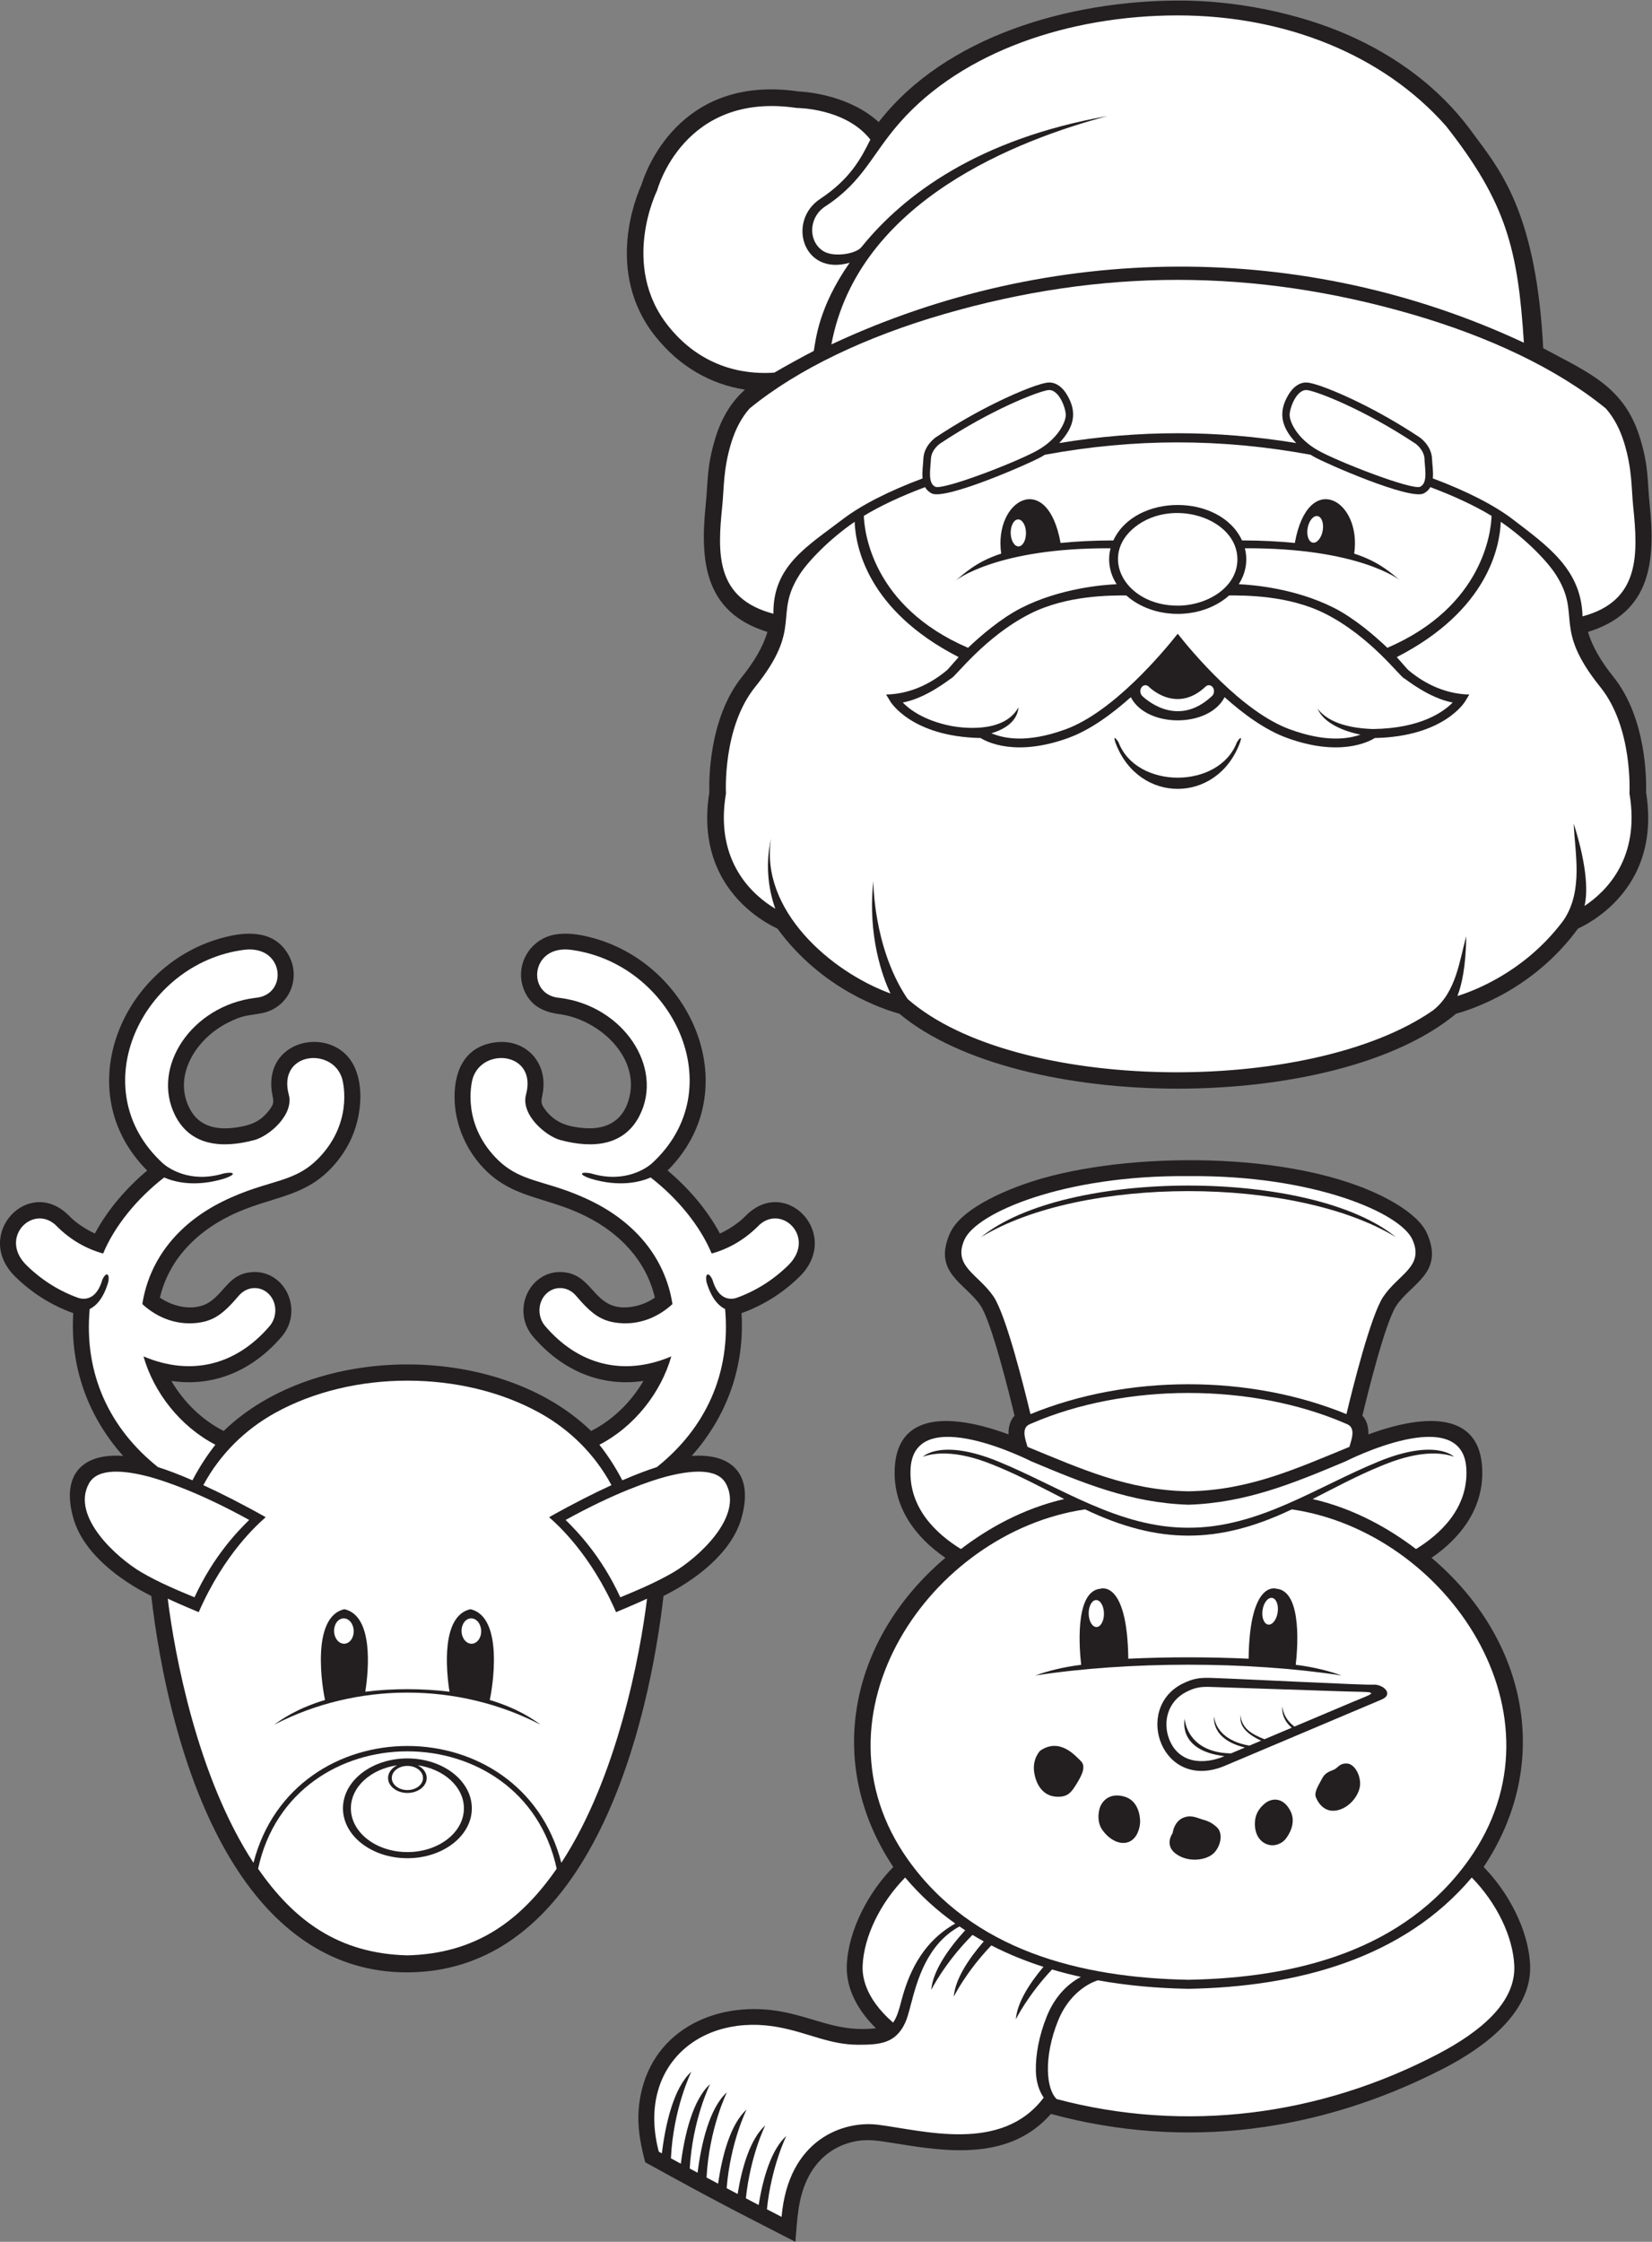
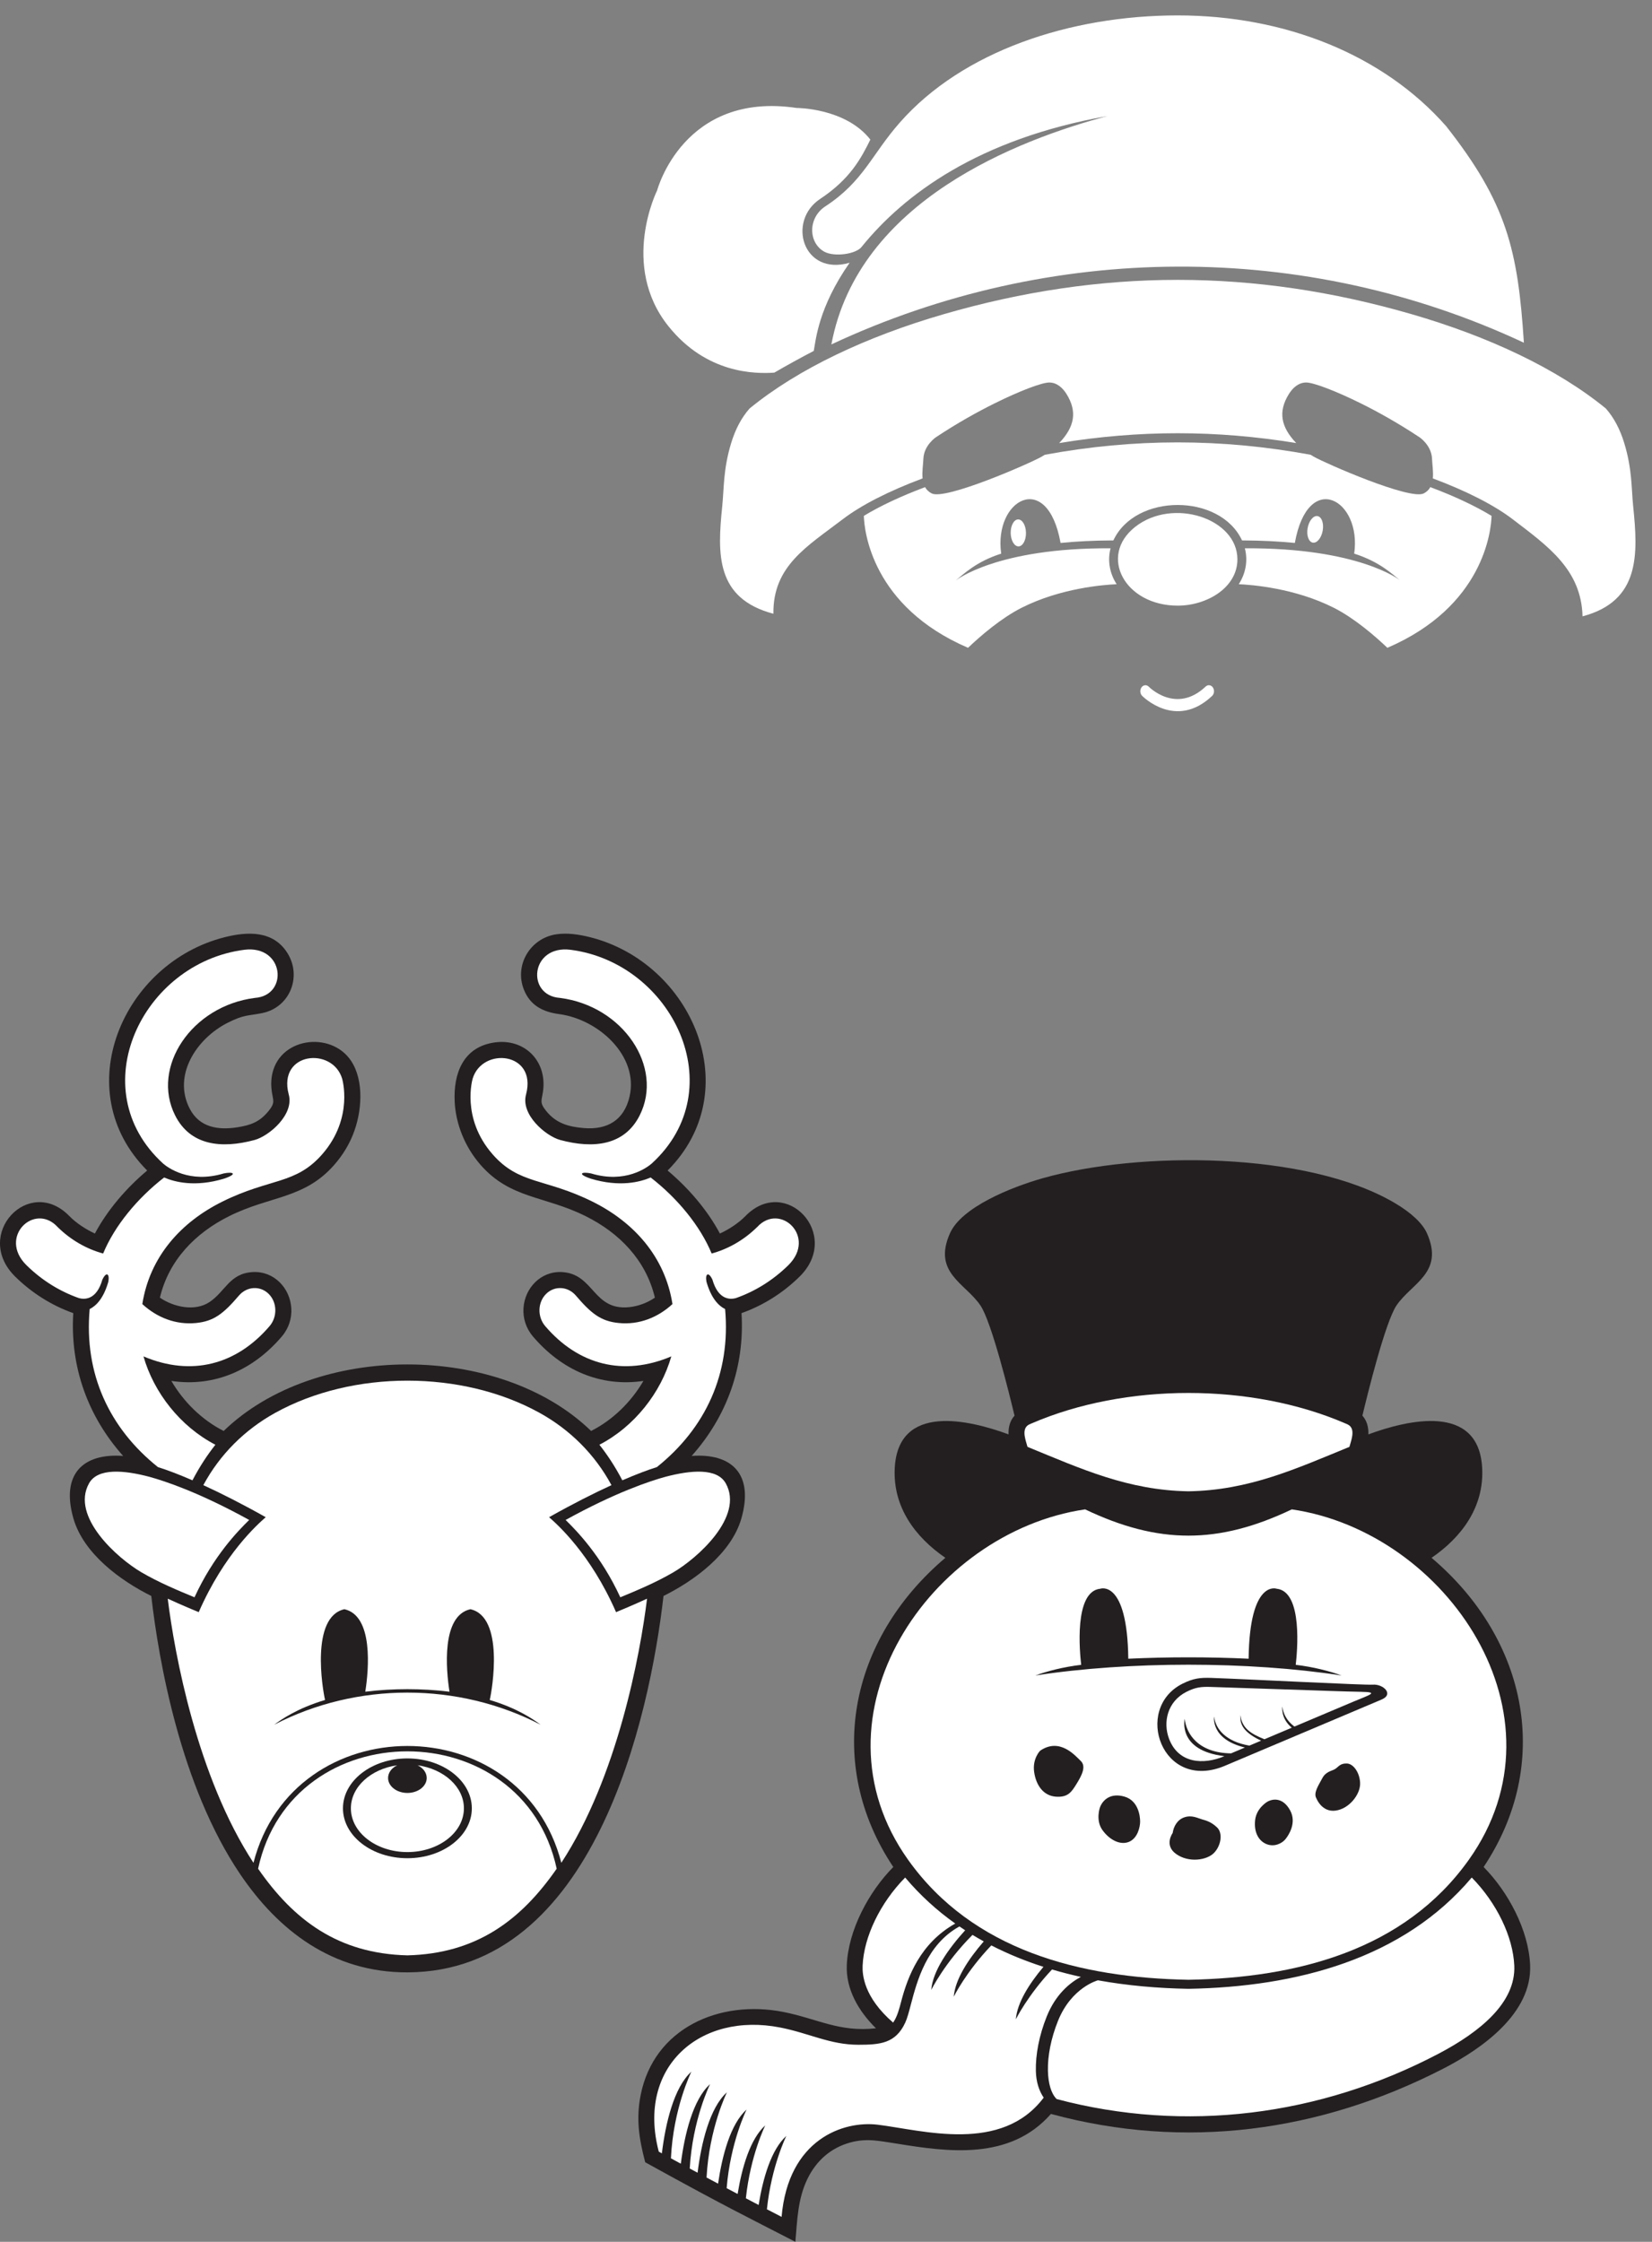
<svg xmlns="http://www.w3.org/2000/svg" viewBox="0 0 728.067 987.76" height="987.76" width="728.067" xml:space="preserve" id="svg2" version="1.1">
  <rect x="0" y="0" width="728.067" height="987.76" fill="#808080" stroke="none" />
  <defs id="defs6" />
  <g transform="matrix(1.333,0,0,-1.333,0,987.76)" id="g10">
    <g transform="scale(0.1)" id="g12">
      <path id="path14" style="fill:#231f20;fill-opacity:1;fill-rule:nonzero;stroke:none" d="m 898.645,3802.05 c -2.485,16.98 -2.497,32.97 -0.407,47.79 18.508,131.22 195.142,154.48 262.322,53.95 43.6,-65.24 36.98,-169.37 5.56,-246.16 -13.09,-31.99 -32.49,-65.22 -60.8,-97.6 -98.7,-112.93 -210.965,-101.96 -346.847,-169.38 -112.567,-55.85 -200.266,-145.73 -229.817,-269.87 45.192,-31.15 115.645,-46.68 163.832,-14.64 53.035,35.27 66.262,95 143.25,99.22 70.59,3.87 123.742,-53.47 127.414,-120.32 v 0 c 1.743,-31.78 -7.797,-64.95 -31.558,-92.78 -94.117,-110.21 -221.688,-167.83 -365.047,-146.67 40.57,-69.46 101.016,-129.02 172.949,-165.45 302.794,293.25 912.094,293.25 1214.874,0 71.94,36.43 132.38,95.99 172.95,165.45 -143.36,-21.16 -270.93,36.46 -365.05,146.67 -23.76,27.83 -33.29,61 -31.56,92.78 v 0 c 3.67,66.85 56.83,124.19 127.42,120.32 106.4,-5.83 101.85,-128.05 222.08,-116 30.15,3.03 60.54,14.56 85,31.42 -29.55,124.14 -117.25,214.02 -229.82,269.87 -135.88,67.42 -248.14,56.45 -346.84,169.38 -52.89,60.52 -81.84,136.83 -85.29,208.49 -4.49,93.19 28.03,181.14 132.13,195.82 99.53,14.03 174.46,-62.25 159.84,-162.29 h -0.01 c -4.43,-30.42 -12.16,-36.31 11,-64.75 32.91,-40.4 73.22,-51.62 123.62,-55.95 77.78,-6.68 133.93,25.86 151.82,104.93 30.15,133.2 -102.16,254.41 -233.06,271.76 -53.36,7.07 -95.42,28.32 -116.33,80.53 -32.23,80.45 19.59,169.64 106.23,183.12 36.46,5.68 75.87,-0.32 112.1,-9.4 337.61,-84.63 520.69,-506.82 256.65,-771.32 68.39,-57.38 130.88,-129.55 172.93,-208.26 29.18,13.35 62.12,34.81 84.36,57.68 133.1,136.84 320.14,-61.19 179.09,-200.03 -54.61,-53.76 -120.21,-95.25 -192.02,-120.73 10.88,-177.16 -47.98,-341.11 -164.91,-472.02 132.74,9.69 206.32,-59.97 164.5,-206.37 -33.44,-117.04 -156.63,-206.4 -257.5,-256.48 -45.84,-400.42 -229.62,-1242.494 -846.74,-1244.147 -248.21,-0.672 -427.292,138.897 -552.913,324.617 -196.492,290.53 -269.149,703.53 -293.875,919.53 -100.879,50.08 -224.063,139.44 -257.5,256.48 -41.82,146.4 31.758,216.06 164.492,206.37 -116.926,130.91 -175.785,294.86 -164.906,472.02 -71.813,25.48 -137.399,66.97 -192.02,120.73 -141.051,138.84 45.996,336.87 179.086,200.03 22.246,-22.87 55.18,-44.33 84.367,-57.68 42.039,78.71 104.539,150.88 172.926,208.26 -264.039,264.51 -80.969,686.69 256.653,771.32 74.714,18.73 160.261,22.96 207.367,-53.06 48.07,-77.58 7.601,-179.03 -83.313,-197.73 -47.988,-9.86 -59.234,-4.2 -114.426,-32.03 -102.371,-51.64 -182.117,-172.22 -126.496,-282.49 32.36,-64.18 95.258,-73.21 159.368,-62.96 43.355,6.95 72.96,17.78 101.871,53.28 23.164,28.44 15.433,34.33 11.007,64.75 h -0.003 v 0" />
      <path id="path16" style="fill:#ffffff;fill-opacity:1;fill-rule:nonzero;stroke:none" d="m 910.059,2740.14 c 256.331,141.79 617.421,141.79 873.741,0 100.72,-55.7 182.9,-137.15 237.84,-239.1 -57.78,-26.45 -126.92,-61.24 -206.28,-105.91 26.63,-23.53 136.82,-120.37 221.46,-313.84 8.87,3.69 54.94,22.58 102.47,44.53 -22.53,-183.32 -97.74,-589.77 -283.43,-873.05 -132.79,514.91 -885.067,514.91 -1017.852,0 -185.695,283.28 -260.899,689.73 -283.434,873.05 47.531,-21.95 93.606,-40.84 102.473,-44.53 84.641,193.47 194.832,290.31 221.461,313.84 -79.363,44.67 -148.496,79.46 -206.285,105.91 54.941,101.95 137.125,183.4 237.836,239.1 z M 1207.7,1818.29 c 11.71,73.45 27.14,251.14 -69.06,272.69 -112.71,-25.26 -72.19,-264.88 -63.94,-299.97 -93.22,-27.94 -145.391,-65.09 -168.145,-81.79 272.665,141.49 608.095,141.49 880.765,0 -22.75,16.7 -74.93,53.85 -168.15,81.79 8.25,35.09 48.76,274.71 -63.94,299.97 -96.2,-21.55 -80.78,-199.24 -69.07,-272.69 -91.31,11.21 -187.14,11.21 -278.46,0 v 0" />
      <path id="path18" style="fill:#ffffff;fill-opacity:1;fill-rule:nonzero;stroke:none" d="m 2399.49,2507.05 c -28.92,51.81 -116.34,43.5 -199.22,21.68 -50.86,-13.88 -164.79,-51.41 -330.25,-142.73 35.73,-34.99 117.61,-118.1 180.82,-255.63 54.26,22.48 117.39,48.71 175.41,82.62 79.3,46.33 234.61,184.19 173.24,294.06 z m -2105.115,0 c 28.926,51.81 116.34,43.5 199.23,21.68 50.848,-13.88 164.778,-51.41 330.25,-142.73 -35.734,-34.99 -117.617,-118.1 -180.824,-255.63 -54.261,22.48 -117.394,48.71 -175.418,82.62 -79.297,46.33 -234.605,184.19 -173.238,294.06 v 0" />
      <path id="path20" style="fill:#ffffff;fill-opacity:1;fill-rule:nonzero;stroke:none" d="m 1739.47,3793.42 c 36.08,139.12 -144.15,157.07 -176.59,51.89 -0.1,-0.33 -39.43,-130.31 65.53,-250.41 88.31,-101.04 172.34,-78.26 330.44,-156.7 136.26,-67.6 239.74,-181.47 264.45,-338.62 -48.62,-44.78 -110.98,-69.28 -177.82,-62.55 -58.55,5.9 -89.95,30.31 -141.46,90.53 -26.39,30.95 -70.51,33.46 -98.53,5.62 -28.02,-27.84 -29.33,-75.5 -2.94,-106.46 109.18,-127.64 258.05,-167.44 416.92,-100.08 -34.18,-119.78 -121.77,-231.89 -237.75,-292.04 24.1,-30.35 50.5,-69.16 75.84,-117.54 47.86,20.75 86.21,34.94 114.21,43.69 160.91,128.77 244.82,308.72 225.59,522.35 -21.53,10.64 -45.88,35.25 -61.62,90.12 -5,26.26 6.36,35.37 19.71,6.98 19.47,-67.89 59.38,-65.77 77.22,-60.96 61.98,21.71 121.44,57.56 173.8,108.9 94.75,93.66 -27.48,209.08 -103.3,125.9 -44.7,-43.9 -96.87,-72.7 -150.29,-87.35 -37.84,91.22 -112.55,182.26 -201.66,251.35 -34.54,-15 -102.37,-32.78 -197.97,-3.93 -47.75,16.25 -29.29,23.73 1.14,17.25 113.34,-34.21 185.2,19.84 200.02,32.49 270.87,246.87 68.29,663.87 -268.5,706.83 -132.21,16.32 -147.05,-151.13 -34.78,-159.09 209.11,-26.47 344.23,-228.79 263.67,-388.49 -49.94,-99.01 -151.87,-110.95 -262.45,-81.17 -48.03,12.93 -132.37,84.37 -112.88,151.49 z m -785.075,0 c -36.075,139.12 144.155,157.07 176.595,51.89 0.1,-0.33 39.43,-130.31 -65.53,-250.41 -88.312,-101.04 -172.347,-78.26 -330.444,-156.7 -136.262,-67.6 -239.727,-181.47 -264.45,-338.62 48.614,-44.78 110.977,-69.28 177.817,-62.55 58.558,5.9 89.957,30.31 141.461,90.53 26.394,30.95 70.511,33.46 98.531,5.62 28.02,-27.84 29.336,-75.5 2.941,-106.46 -109.183,-127.64 -258.05,-167.44 -416.918,-100.08 34.176,-119.78 121.762,-231.89 237.747,-292.04 -24.102,-30.35 -50.497,-69.16 -75.84,-117.54 -47.86,20.75 -86.203,34.94 -114.203,43.69 -160.911,128.77 -244.821,308.72 -225.598,522.35 21.531,10.64 45.883,35.25 61.621,90.12 5,26.26 -6.355,35.37 -19.707,6.98 -19.469,-67.89 -59.379,-65.77 -77.219,-60.96 -61.984,21.71 -121.441,57.56 -173.797,108.9 -94.758,93.66 27.477,209.08 103.297,125.9 44.696,-43.9 96.86,-72.7 150.285,-87.35 37.844,91.22 112.555,182.26 201.661,251.35 34.543,-15 102.375,-32.78 197.976,-3.93 47.746,16.25 29.285,23.73 -1.144,17.25 -113.34,-34.21 -185.2,19.84 -200.012,32.49 -270.875,246.87 -68.293,663.87 268.488,706.83 132.219,16.32 147.051,-151.13 34.785,-159.09 -209.109,-26.47 -344.23,-228.79 -263.675,-388.49 49.945,-99.01 151.878,-110.95 262.457,-81.17 48.031,12.93 132.367,84.37 112.875,151.49 v 0" />
      <path id="path22" style="fill:#ffffff;fill-opacity:1;fill-rule:evenodd;stroke:none" d="m 1346.93,946.848 c -228.95,5.672 -375.813,116.632 -493.578,286.392 111.41,517.31 875.758,517.31 987.168,0 -117.77,-169.76 -264.63,-280.72 -493.59,-286.392 z m 0,650.942 c 117.64,0 213.05,-73.86 213.05,-164.94 0,-91.07 -95.41,-164.93 -213.05,-164.93 -117.64,0 -213.04,73.86 -213.04,164.93 0,91.08 95.4,164.94 213.04,164.94 v 0" />
      <path id="path24" style="fill:#ffffff;fill-opacity:1;fill-rule:nonzero;stroke:none" d="m 1380.6,1575.16 c 87.1,-12.29 153.17,-71.33 153.17,-142.31 0,-79.86 -83.67,-144.64 -186.84,-144.64 -103.16,0 -186.83,64.78 -186.83,144.64 0,70.98 66.07,130.02 153.17,142.31 -18.13,-8.73 -30.2,-24.29 -30.2,-42.03 0,-27.3 28.59,-49.45 63.86,-49.45 35.27,0 63.87,22.15 63.87,49.45 0,17.74 -12.07,33.3 -30.2,42.03 v 0" />
-       <path id="path26" style="fill:#ffffff;fill-opacity:1;fill-rule:nonzero;stroke:none" d="m 1346.93,1573.07 c 28.49,0 51.59,-17.89 51.59,-39.94 0,-22.06 -23.1,-39.94 -51.59,-39.94 -28.48,0 -51.58,17.88 -51.58,39.94 0,22.05 23.1,39.94 51.58,39.94 z m 243.96,446.88 c 0.82,-23.15 -13.06,-42.42 -30.98,-43.06 -17.92,-0.62 -33.11,17.64 -33.92,40.79 -0.81,23.14 13.06,42.43 30.98,43.05 17.92,0.63 33.12,-17.62 33.92,-40.78 z m -421.45,0 c 0.81,-23.15 -13.06,-42.42 -30.98,-43.05 -17.92,-0.63 -33.11,17.63 -33.92,40.78 -0.81,23.14 13.06,42.43 30.98,43.05 17.92,0.63 33.11,-17.63 33.92,-40.78 v 0" />
      <path id="path28" style="fill:#231f20;fill-opacity:1;fill-rule:evenodd;stroke:none" d="m 2953.45,1238.87 c -113.47,170.23 -149.8,356.41 -119.54,533.47 31.02,181.55 132.06,353.42 291.66,488.53 -99.55,68.29 -173.75,167.68 -167.39,295.98 10.76,216.89 247.56,159.5 376.34,112 -0.95,21.06 3.7,44.24 19.73,61.93 -16.45,68.63 -75.66,309.79 -112.91,364.51 -50.29,73.86 -158.7,108.03 -100.39,238.64 38.17,85.52 200.42,151.56 306.62,181.67 318.8,90.37 873.2,88.94 1163.15,-81.58 55.62,-32.71 92.44,-67.69 106.91,-100.09 58.31,-130.61 -50.11,-164.78 -100.4,-238.64 -37.23,-54.72 -96.46,-295.88 -112.89,-364.51 16.01,-17.69 20.67,-40.87 19.72,-61.93 128.78,47.5 365.58,104.89 376.33,-112 6.37,-128.3 -67.83,-227.69 -167.38,-295.98 159.61,-135.11 260.63,-306.98 291.66,-488.53 30.25,-177.06 -6.08,-363.24 -119.54,-533.47 80.98,-81.78 148.71,-208.32 153.73,-323.843 6.92,-159.644 -158.67,-276.629 -287.31,-342.73 C 4363.86,362.773 3918.06,302.512 3474.61,422.715 3339.08,268.43 3134.94,296.875 2964.17,324.68 v 0 c -54.86,7.976 -96.96,19.136 -153.82,3.375 C 2747.86,310.723 2699.02,269.238 2669.18,207.18 2637.67,141.66 2636.02,73.562 2629.67,0 c -165.18,85.129 -230.02,115.754 -496.49,262.949 -20.66,78.692 -30.45,143.574 -15.12,221.543 43.72,222.274 260.97,316.731 471.47,275.344 112.2,-22.063 184.77,-67.656 306.61,-54.106 -58.05,57.129 -99.87,129.583 -96.41,209.297 5,115.523 72.74,242.063 153.72,323.843 v 0" />
-       <path id="path30" style="fill:#ffffff;fill-opacity:1;fill-rule:evenodd;stroke:none" d="m 3176.99,2289.88 c -79.28,48.71 -172.97,134.24 -166.51,264.51 11.09,223.41 399.31,25.34 399.31,25.34 171.45,-71.81 327.94,-137.25 519.5,-143.35 191.56,6.1 348.05,71.54 519.5,143.35 0,0 388.22,198.07 399.31,-25.34 6.47,-130.27 -87.24,-215.8 -166.51,-264.51 -87.84,66.91 -203.44,133.49 -341.71,165.26 74.2,37.77 147.64,77.26 222.82,107.99 27.85,11.23 149.26,65.1 244.55,31.95 -0.19,0.16 -60.65,61.19 -248.73,-15.68 -205.84,-84.13 -397.47,-219.77 -629.23,-219.08 -231.76,-0.69 -423.38,134.95 -629.23,219.08 -188.09,76.87 -248.54,15.84 -248.72,15.68 95.27,33.15 216.69,-20.72 244.54,-31.95 75.17,-30.73 148.62,-70.22 222.82,-107.99 -138.27,-31.77 -253.88,-98.35 -341.71,-165.26 z m 1274.67,445.93 c 19.93,83.59 80.49,327.59 122.3,389.01 50.72,74.48 135.49,99.06 95.88,187.79 -39.61,88.74 -329.12,213.89 -740.55,209.94 -411.44,3.95 -700.94,-121.2 -740.56,-209.94 -39.61,-88.73 45.18,-113.31 95.88,-187.79 41.83,-61.42 102.38,-305.42 122.32,-389.01 321.13,131.72 723.59,131.72 1044.73,0 z m 163.5,584.93 c -332.73,202.98 -1039.02,202.98 -1371.74,0 277.84,227.45 1093.89,227.45 1371.74,0 v 0" />
      <path id="path32" style="fill:#ffffff;fill-opacity:1;fill-rule:evenodd;stroke:none" d="m 3587.6,2421.01 c 242.71,-115.75 440.66,-115.75 683.38,0 C 4783.93,2345.93 5196.13,1739.7 4856,1262.4 4642.97,963.457 4287.6,872.617 3929.29,866.133 c -358.31,6.484 -713.68,97.324 -926.71,396.267 -340.14,477.3 72.07,1083.53 585.02,1158.61 z m 321.33,-576.52 c -163.45,-82.98 -66.82,-358.8 141.02,-270.95 l 517.58,218.73 c 42.74,18.07 4.83,52.05 -28.64,49.33 -24.91,-2.01 -414.18,18.17 -533.6,22.33 -37.56,1.31 -60.15,-1.33 -96.36,-19.44 z m -470.02,-221.22 c 0,0 -26.1,-26.1 -19.77,-70.39 6.33,-44.29 30.84,-78.29 71.17,-81.45 40.34,-3.17 52.2,15.03 68.81,41.91 16.61,26.89 33.22,57.73 14.24,75.93 -18.98,18.18 -69.6,78.29 -134.45,34 z m 913.36,-157.45 c 0,0 17.73,-46.56 63.17,-40.56 45.44,6.02 80.24,52.49 81.32,86.59 1.1,34.1 -20.01,68.36 -43.71,69.17 -23.69,0.8 -28.19,-12.33 -40.12,-18.92 -11.92,-6.59 -29.75,-7.91 -41.4,-30.2 -11.65,-22.28 -30.03,-48.1 -19.26,-66.08 z m -162.04,-11.09 c 0,0 -35.63,-20.45 -40.39,-59.82 -4.77,-39.36 10.23,-68.8 36.82,-80.03 26.58,-11.25 51.93,2.46 62.62,15.2 10.67,12.74 38.56,54.16 16.54,95.24 -22.01,41.09 -53.79,41.48 -75.59,29.41 z m -313.18,-103.52 c 0,0 -29.6,-40.33 11.87,-69.59 41.45,-29.27 101.22,-20.57 124.95,3.95 23.73,24.52 29.27,65.64 10.28,83.83 -18.98,18.19 -35.59,22.94 -49.83,26.89 -14.23,3.95 -33.21,15.03 -57.73,7.12 -24.51,-7.91 -36.38,-30.84 -39.54,-52.2 z m -240.43,84.63 c 0,0 -15.02,-41.92 7.91,-74.35 22.94,-32.42 58.53,-51.4 87.79,-39.54 29.26,11.86 37.17,49.83 37.17,67.22 0,17.4 -5.53,68.81 -51.4,82.26 -45.87,13.45 -71.98,-10.29 -81.47,-35.59 z m 93.74,491.47 c -3.2,263.37 -92.45,231.38 -92.45,231.38 -88.11,-8.6 -67.86,-212.43 -63.26,-251.51 -58.61,-7 -112.75,-20.94 -151.56,-35.23 307.27,47.45 705.12,47.45 1012.4,0 -38.82,14.29 -92.95,28.23 -151.55,35.23 4.58,39.08 24.84,242.91 -63.28,251.51 0,0 -89.24,31.99 -92.45,-231.38 -131.71,6.16 -266.13,6.16 -397.85,0 v 0" />
      <path id="path34" style="fill:#ffffff;fill-opacity:1;fill-rule:evenodd;stroke:none" d="m 5006.55,912.773 c -4.15,95.487 -57.92,207.277 -140.64,291.347 -226.93,-269.1 -579.43,-361.475 -936.62,-367.882 -101.05,1.817 -201.71,10.52 -299.27,28.149 v -0.012 c -0.25,-0.039 -87.27,-22.793 -132.14,-134.27 -23.42,-58.171 -34.29,-116.277 -33.22,-164.57 0.95,-42.215 10.74,-75.937 28.95,-93.711 425.08,-112.761 870.53,-55.945 1262.58,149.942 137,71.957 255.67,168.761 250.36,291.007 z M 3397.15,2627.59 c -4.94,18.73 -19.24,53.05 -1.21,69.48 4.29,3.91 8.86,5.56 14.06,7.8 311.14,134.56 727.44,134.56 1038.57,0 5.2,-2.24 9.77,-3.89 14.07,-7.8 18.04,-16.43 3.74,-50.75 -1.2,-69.48 -178.12,-72.98 -332.51,-143.61 -532.15,-146.85 -199.63,3.24 -354.04,73.87 -532.14,146.85 z M 3573.63,875.652 c -32.26,7.102 -64.11,15.246 -95.45,24.524 -81.1,-86.321 -119.4,-164.328 -119.52,-164.688 4.21,54.485 43.83,117.176 91.2,173.418 -59.72,19.168 -117.43,42.598 -172.38,70.84 -84.26,-88.234 -123.98,-169.18 -124.11,-169.551 4.45,57.539 48.36,124.207 99.2,182.782 -12.58,6.914 -25.01,14.093 -37.28,21.543 -92.68,-92.965 -136.27,-181.758 -136.4,-182.137 4.83,62.363 56.03,135.488 112.16,197.377 -6.37,4.13 -12.7,8.34 -18.98,12.62 -108.44,-59.821 -140.27,-180.876 -160.68,-258.501 -6.42,-24.465 -11.78,-44.867 -18.37,-59.211 -31.75,-69.082 -83.43,-73.352 -155.25,-73.352 -93.5,0 -161.64,38.032 -258.29,57.043 -264.1,51.954 -475.16,-129.004 -401.41,-410.332 l 10.25,-5.644 c 11.82,97.363 39.25,217.59 97.52,269.89 -0.27,-0.398 -59.74,-120.418 -67.61,-286.277 10.88,-5.93 21.81,-11.875 32.76,-17.805 12.27,96.055 39.76,211.821 96.64,262.883 -0.25,-0.39 -57.96,-116.808 -67.22,-278.777 8.69,-4.68 17.36,-9.336 25.97,-13.957 12.09,96.621 39.55,214.238 97.01,265.82 -0.25,-0.39 -58.63,-118.203 -67.37,-281.672 12.92,-6.883 25.66,-13.66 38.14,-20.281 13.34,92.117 40.82,197.004 94.2,244.91 -0.25,-0.379 -53.5,-107.832 -65.9,-259.883 12.49,-6.597 24.61,-12.996 36.3,-19.136 14.24,87.379 41.51,181.941 91.4,226.726 -0.24,-0.351 -49.14,-99.031 -64.14,-241.035 15.19,-7.961 29.35,-15.351 42.22,-22.062 14.16,87.804 41.46,183.195 91.64,228.246 -0.24,-0.364 -49.47,-99.711 -64.28,-242.485 30.28,-15.722 48.5,-25.086 48.5,-25.086 22.21,256.895 204.62,318.77 318.79,304.512 149.31,-18.652 408.77,-95.156 547.81,89.578 -15.18,22.395 -25.06,51.352 -25.89,88.266 -1.18,53.379 10.61,117.039 36.04,180.191 29.55,73.418 76.62,111.406 112.78,130.703 z m -415.35,176.338 c -60.37,42.89 -115.99,93.28 -165.61,152.13 -82.71,-84.07 -136.5,-195.86 -140.65,-291.347 -1.31,-30.136 3.99,-104.296 100.85,-188.242 13.99,20.106 20.6,46.785 26.83,70.52 21.34,81.211 62.78,191.754 178.58,256.939 v 0" />
      <path id="path36" style="fill:#ffffff;fill-opacity:1;fill-rule:evenodd;stroke:none" d="m 3922.4,1817.77 c -63.01,-31.99 -77.77,-100.35 -57.43,-154.61 30.84,-82.23 113.33,-87.47 183.25,-57.92 -156.97,18.88 -131.27,123.09 -131.25,123.36 4.87,-49.61 45.01,-112.65 153.1,-114.12 l 45.87,19.38 c -115.02,27.79 -101.63,101.99 -101.62,102.24 4.11,-41.92 40.19,-83.26 116.47,-95.96 l 38.75,16.38 c -71.06,33.01 -68.63,64.42 -69.01,85.12 5.97,-44.18 33.85,-61.8 80.01,-80.48 l 90.31,38.18 c -37.79,31.73 -30.99,69.51 -30.97,69.68 2.34,-23.91 15.09,-47.63 39.78,-65.97 l 194.42,82.17 c 55.2,23.33 87.94,31.71 24.81,32.8 -56.2,0.97 -126.68,3.86 -184.87,5.68 l -309.66,10.35 c -33.21,1.16 -51.91,-1 -81.96,-16.28 v 0" />
-       <path id="path38" style="fill:#ffffff;fill-opacity:1;fill-rule:nonzero;stroke:none" d="m 4224.39,2081.47 c -3.3,-24.39 -17.22,-42.9 -31.09,-41.33 -13.87,1.56 -22.45,22.6 -19.15,47 3.3,24.38 17.22,42.9 31.1,41.34 13.87,-1.57 22.45,-22.61 19.14,-47.01 z m -574.48,-3.55 c 0.63,-24.6 -10.16,-45.1 -24.11,-45.76 -13.94,-0.68 -25.77,18.74 -26.4,43.35 -0.63,24.6 10.17,45.09 24.12,45.76 13.94,0.66 25.76,-18.74 26.39,-43.35 v 0" />
-       <path id="path40" style="fill:#231f20;fill-opacity:1;fill-rule:evenodd;stroke:none" d="m 2973.3,4059.43 c -26.85,7.29 -90.1,27.25 -164.78,69.8 -76.14,43.4 -164.28,110.32 -238.14,211.37 -38.08,17.81 -135.07,72.08 -190.93,183.35 -33.65,67.01 -52.36,154.55 -34.27,266.93 -0.57,18.71 -1.11,79.03 11.81,151.41 13.24,74.19 40.59,161.36 96.41,230.75 38.95,48.4 70.1,100.17 83.75,148.26 -209.39,64.75 -222.94,235.34 -203.9,420.36 8.2,79.69 2.77,124.46 31.55,219.26 18.99,62.55 49.93,118.43 98.35,161.24 -112.16,17.41 -215.2,74.54 -296.07,175.63 -85.17,106.46 -100.62,223.46 -92.74,318.25 7.75,93.24 38.19,165.11 46.78,183.85 6.24,20.6 36.89,111.14 114.77,189.78 78.8,79.56 205.72,147.05 404,118.14 13.75,-0.65 56.89,-3.76 108.63,-18.36 50.05,-14.14 108.36,-39.04 156.6,-82.9 221.9,285.49 631.4,400.25 988.54,401.68 193.93,0.78 399.23,-42.03 562.25,-113.43 160.86,-70.45 299.83,-173.65 402.27,-309.45 l 26.45,-35.88 c 84.41,-112.91 195.71,-261.84 217.49,-690.35 151.9,-81.94 268.81,-127.63 320.58,-298.2 28.76,-94.82 23.35,-139.56 31.55,-219.26 19.03,-185.02 5.48,-355.61 -203.91,-420.36 13.66,-48.09 44.8,-99.86 83.74,-148.26 55.83,-69.39 83.19,-156.56 96.43,-230.75 12.91,-72.38 12.37,-132.7 11.8,-151.41 18.09,-112.38 -0.62,-199.92 -34.26,-266.93 -55.87,-111.27 -152.85,-165.54 -190.94,-183.35 -73.86,-101.05 -162,-167.97 -238.15,-211.37 -74.67,-42.55 -137.91,-62.51 -164.77,-69.8 -197.94,-165.19 -559.38,-247.8 -920.44,-247.8 -361.07,0 -722.51,82.61 -920.45,247.8 v 0" />
      <path id="path42" style="fill:#ffffff;fill-opacity:1;fill-rule:evenodd;stroke:none" d="m 2975.1,7005.14 c 207.7,235.99 563.17,353.99 918.65,353.99 355.47,0 679.99,-130.38 887.7,-366.37 199.98,-254.29 237.14,-408.56 256.84,-715.51 -724.65,339.09 -1564.88,333.51 -2289.53,-5.58 88.75,475.03 618.56,676.43 912.48,754.77 -427.08,-75.89 -672.17,-259.27 -811.96,-431.67 -17.82,-24.77 -91.28,-35.13 -124.53,-16.33 -52.44,29.65 -54.11,111.56 4.03,149.57 126.25,82.67 152.41,170.46 246.32,277.13 v 0" />
      <path id="path44" style="fill:#ffffff;fill-opacity:1;fill-rule:evenodd;stroke:none" d="m 2557.07,5381.38 c -191.06,50.53 -185.41,197.21 -169.25,354.7 6.18,60.36 3.09,122.27 29.4,208.94 13.98,46.03 34.07,84.21 60.96,114.76 160.82,131.51 386.99,237.81 641.88,311.7 522.13,151.36 1025.24,151.36 1547.37,0 254.89,-73.89 481.07,-180.19 641.88,-311.7 26.89,-30.55 46.98,-68.73 60.96,-114.76 26.31,-86.67 23.21,-148.58 29.41,-208.94 16.15,-157.49 23.58,-312.74 -167.48,-363.27 -4.02,154.22 -113.54,231.24 -231.04,320.99 -60.41,46.15 -151.45,92.91 -263.93,134.93 2.17,22.55 -1.81,44.51 -2.63,64.84 -1.82,45.23 -41.8,71.5 -41.97,71.55 -69.44,46.05 -136.11,83.22 -193.22,111.52 -82.73,41.01 -157.37,69.57 -181.66,69.1 v 0 c -24.48,-0.5 -43.36,-17.08 -56.53,-38.28 -36.08,-58.03 -26.65,-108.37 24.38,-161.89 -264.21,43.29 -519.49,43.29 -783.71,0 51.03,53.52 60.45,103.86 24.38,161.89 -13.17,21.2 -32.05,37.78 -56.52,38.28 v 0 c -24.3,0.47 -98.94,-28.09 -181.68,-69.1 -57.1,-28.3 -123.77,-65.47 -193.21,-111.52 -0.16,-0.05 -40.15,-26.32 -41.97,-71.55 -0.82,-20.33 -4.8,-42.29 -2.62,-64.84 -112.49,-42.02 -203.53,-88.78 -263.94,-134.93 -117.5,-89.75 -231.43,-154.34 -229.26,-312.42 z m 3.06,796.99 c -64,-4.44 -224.67,-3.46 -350.3,153.58 -160.96,201.2 -37.14,448.84 -37.14,448.84 0,0 86.67,328.12 461.22,272.4 0,0 161.23,0.52 243.66,-104.52 -30.3,-61.43 -66.44,-130.04 -165.19,-195.58 -111.07,-72.27 -58.9,-256.5 96.68,-211.53 -103.69,-148.44 -111.64,-255.18 -118.59,-291.48 -37.82,-19.4 -94.2,-50.54 -130.34,-71.71 v 0" />
      <path id="path46" style="fill:#ffffff;fill-opacity:1;fill-rule:evenodd;stroke:none" d="m 3200.53,5268.79 c -318.28,136.93 -343.1,387.07 -344.48,436.11 53.75,32.64 122.38,64.98 202.43,94.96 4.67,-8.35 11.63,-15.47 21.79,-20.72 45.15,-23.28 325.33,99.47 363.65,121.43 3.61,2.07 7.1,4.19 10.51,6.34 296.06,54.5 582.57,54.5 878.64,0 3.39,-2.15 6.89,-4.27 10.5,-6.34 38.32,-21.96 318.5,-144.71 363.65,-121.43 10.16,5.25 17.12,12.37 21.8,20.72 80.04,-29.98 148.68,-62.32 202.42,-94.96 -1.38,-49.04 -26.19,-299.18 -344.48,-436.11 -40.39,38.51 -108.68,97.77 -177.28,132.41 -128.33,64.83 -270.62,75.93 -314.07,77.82 22.98,35.67 30.78,77.66 20.16,118.74 377.41,2.1 511.82,-104.95 512.28,-105.25 -25.83,20.64 -67,60.87 -150.78,87.59 25.69,178.58 -152.56,278.9 -196.25,35.31 -51.22,5.11 -109.11,8.16 -174.58,8.36 -72.6,156.19 -352.79,156.19 -425.39,0 -65.48,-0.2 -123.35,-3.25 -174.57,-8.36 -43.7,243.59 -221.95,143.27 -196.27,-35.31 -83.76,-26.72 -124.94,-68.5 -150.77,-89.14 0.46,0.31 134.87,108.9 512.28,106.8 -10.61,-41.08 -2.83,-83.07 20.17,-118.74 -43.45,-1.89 -185.75,-12.99 -314.08,-77.82 -68.6,-34.64 -136.89,-93.9 -177.28,-132.41 z m 575.56,-158.71 c -7.11,7.12 -7.98,19.68 -1.93,28.05 6.05,8.37 16.72,9.38 23.83,2.26 0.26,-0.26 90.07,-92.31 188.2,0.4 7.29,6.89 17.96,5.53 23.83,-3.05 5.87,-8.59 4.71,-21.15 -2.59,-28.05 -120.17,-113.54 -231.02,0.07 -231.34,0.39 z m 117.65,298.07 c -174.54,0 -263.28,163.98 -140.42,260.51 124.24,97.61 337.81,28.15 337.81,-107.47 0,-93.51 -100.96,-153.04 -197.39,-153.04 v 0" />
-       <path id="path48" style="fill:#ffffff;fill-opacity:1;fill-rule:evenodd;stroke:none" d="m 3002.46,4106.59 c -1.3,1.12 -5.12,5.81 -6.2,8.22 -109.66,167.71 -108.76,382.48 -108.72,383.1 -19.85,-179.65 30.86,-318.79 56.6,-371.7 -197.71,71.97 -432.95,276.29 -394.8,512.52 -21.67,-95.66 -5.3,-178.33 14,-232.38 -71.03,42.42 -202.03,153.36 -163.14,380.98 0,0 -12.38,216.68 95.96,351.33 160.92,200.01 59.38,235.66 148.06,373.1 26.53,41.11 95.3,114.45 181.38,173.5 3.14,-81.44 42.18,-292.68 343.92,-447.23 -21.96,-24.24 -35.57,-41.53 -40.93,-45.1 -56.66,-46.88 -124.98,-77.08 -198.9,-78.52 L 2943,5092.3 c 0.2,-0.34 68.37,-117.05 299.11,-121.71 20.59,-12.92 116.96,-63.06 291.48,0.79 70.77,25.89 142.47,78.15 205.11,134.21 52.55,-102.14 257.54,-102.14 310.09,0 62.64,-56.06 134.35,-108.32 205.12,-134.21 174.51,-63.85 270.89,-13.71 291.47,-0.79 230.75,4.66 298.91,121.37 299.11,121.71 l 13.31,22.11 c -73.92,1.44 -142.23,31.64 -198.91,78.52 -5.34,3.57 -18.96,20.86 -40.92,45.1 301.74,154.55 340.78,365.79 343.92,447.23 86.08,-59.05 154.85,-132.39 181.37,-173.5 88.69,-137.44 -12.85,-173.09 148.07,-373.1 108.35,-134.65 95.97,-351.33 95.97,-351.33 36.34,-212.76 -75.75,-323.59 -148.55,-371.79 9.46,39.89 12.1,120.43 -35.7,272.11 3.16,-92.79 33.14,-220.46 -33.23,-318.86 -5.94,-8.01 -11.99,-15.8 -18.12,-23.35 l -0.03,-0.03 c -119.83,-147.74 -269.97,-207.75 -333.13,-227.62 14.29,36.43 27.83,97.16 29.27,197.37 -21.9,-74.59 -31.7,-183.89 -110.04,-244.85 -407.65,-283.52 -1379.68,-273.12 -1735.31,36.28 z m 106.17,1837.73 c 0,0 -29.53,-19.47 -30.84,-51.72 -1.31,-32.25 -11.37,-78.25 13.92,-91.29 25.28,-13.05 272.93,82.61 339.81,120.94 66.86,38.34 91.67,92.13 92.11,115.4 0.45,23.25 -23.42,88.99 -59.68,82.78 -36.26,-6.2 -187.31,-64.7 -355.32,-176.11 z m 1570.23,0 c 0,0 29.54,-19.47 30.84,-51.72 1.31,-32.25 11.37,-78.25 -13.92,-91.29 -25.28,-13.05 -272.93,82.61 -339.8,120.94 -66.87,38.34 -91.68,92.13 -92.12,115.4 -0.45,23.25 23.43,88.99 59.69,82.78 36.25,-6.2 187.3,-64.7 355.31,-176.11 z m -785.11,-629.07 c -46.49,-58.87 -212.13,-257.86 -370.36,-315.75 -131.13,-47.97 -206.86,-29.34 -245.64,-13.14 43.77,12.88 86.06,39.19 89.54,85.9 -49.39,-91.09 -198.74,-66.38 -224.19,-61.42 -88.59,17.87 -136.28,54.43 -158.43,77.15 79.29,14.49 157.21,78.98 160.51,79.98 12.62,3.82 110.65,137.74 260.87,213.62 121.79,61.52 266.51,60.18 317.64,60.35 1.49,-0.57 59.92,-61 170.06,-61 110.14,0 168.56,60.43 170.05,61 51.13,-0.17 195.85,1.17 317.64,-60.35 150.22,-75.88 248.25,-209.8 260.87,-213.62 3.3,-1 81.21,-65.49 160.52,-79.98 -29.61,-30.36 -104.82,-85.45 -262.31,-87.61 l -0.27,-0.06 c -67.33,2.03 -145.34,16.55 -184.08,67.23 19.98,-46.97 83.77,-74.02 141.79,-85.72 -41.55,-14.56 -114.91,-25.84 -233.86,17.67 -158.23,57.89 -323.87,256.88 -370.35,315.75 z M 3698,4956.76 c -15.12,23.04 -15.92,14.28 -9.37,-3.4 76.08,-201.14 334.15,-201.14 410.23,0 6.55,17.68 5.75,26.44 -9.37,3.4 -58.86,-156.28 -332.63,-156.28 -391.49,0 v 0" />
      <path id="path50" style="fill:#ffffff;fill-opacity:1;fill-rule:nonzero;stroke:none" d="m 3392.08,5649.8 c 0.63,-24.6 -10.17,-45.1 -24.11,-45.76 -13.94,-0.68 -25.76,18.74 -26.4,43.34 -0.62,24.61 10.17,45.1 24.11,45.77 13.95,0.67 25.78,-18.74 26.4,-43.35 z m 981.17,6.79 c -4.14,-24.25 -18.69,-42.28 -32.5,-40.24 -13.81,2.04 -21.66,23.37 -17.52,47.63 4.13,24.27 18.7,42.29 32.5,40.25 13.81,-2.04 21.66,-23.37 17.52,-47.64 v 0" />
    </g>
  </g>
</svg>